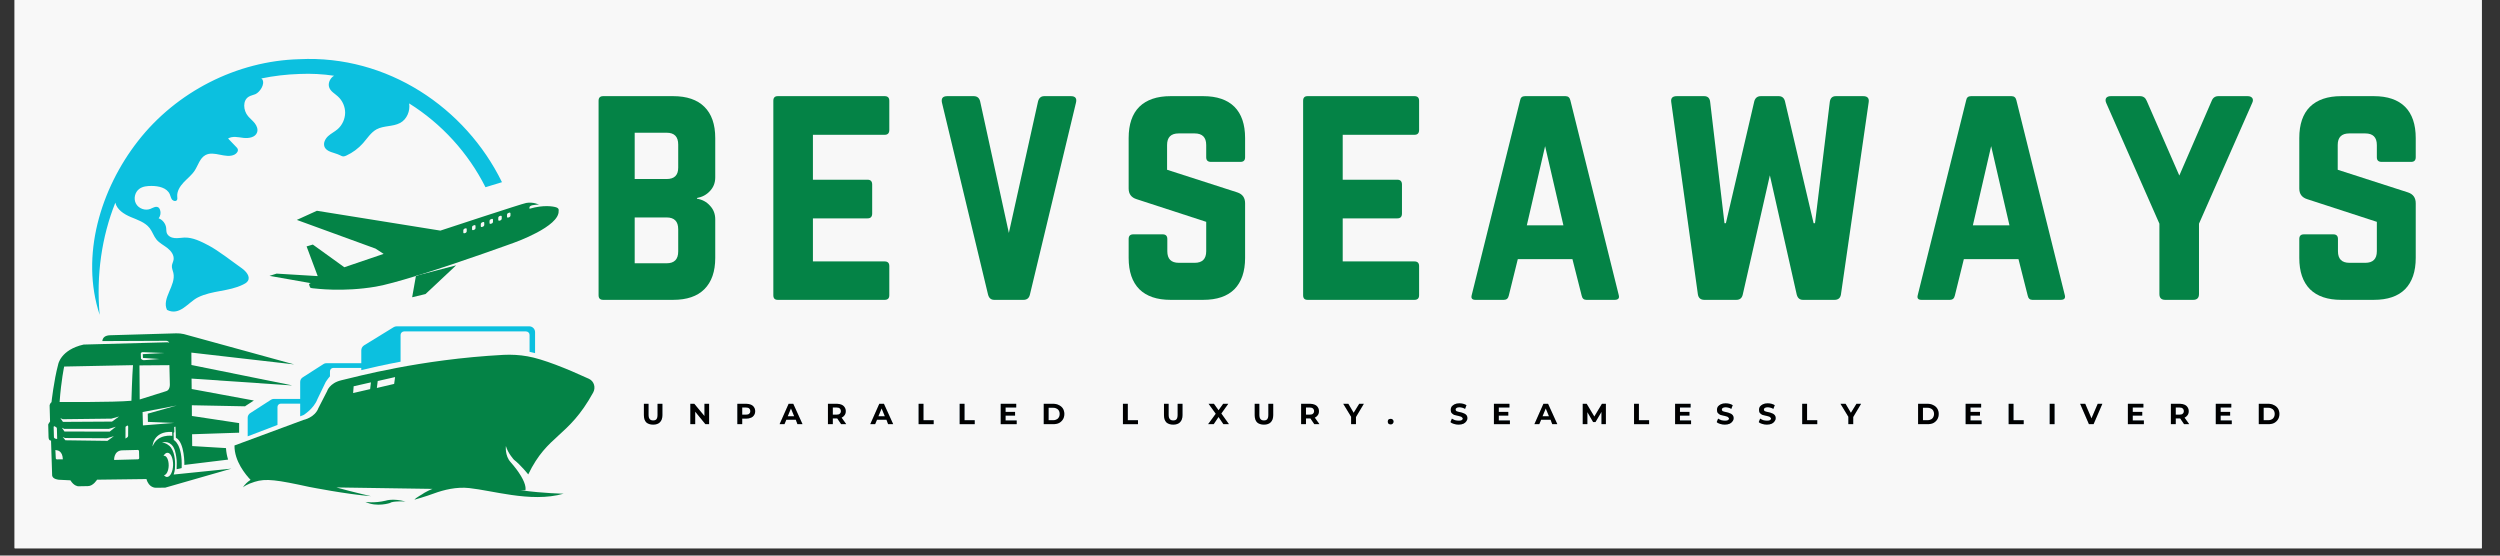
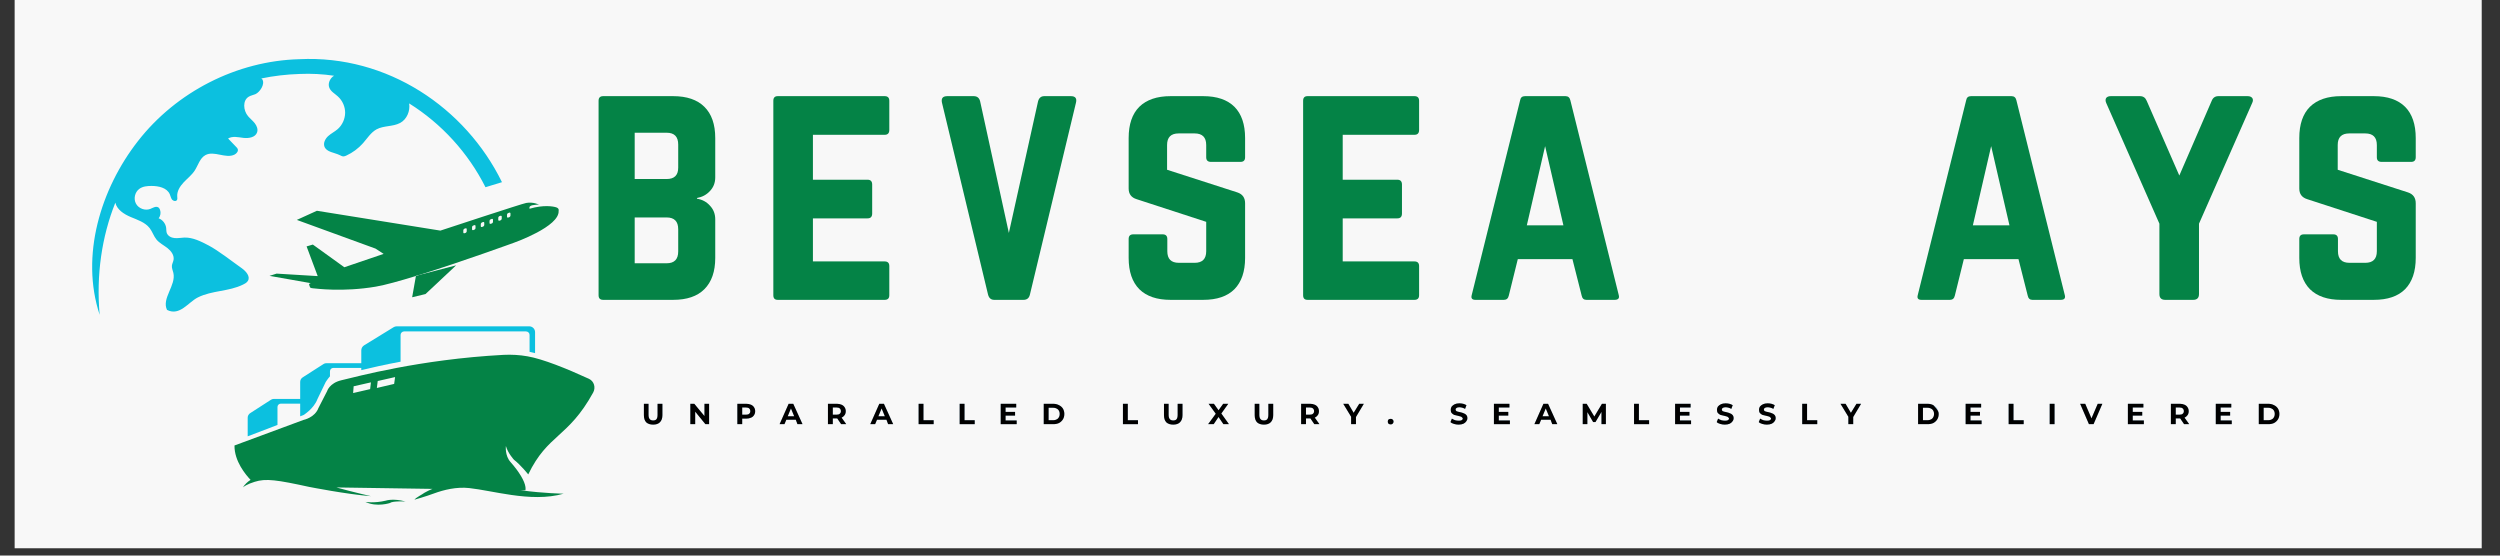
<svg xmlns="http://www.w3.org/2000/svg" width="225" zoomAndPan="magnify" viewBox="0 0 168.75 37.5" height="50" preserveAspectRatio="xMidYMid meet" version="1.0">
  <rect x="0" y="0" width="168.75" height="37.5" fill="#333333" stroke="none" />
  <defs>
    <g />
    <clipPath id="e00d23e544">
      <path d="M 0.988 0 L 167.516 0 L 167.516 37.008 L 0.988 37.008 Z M 0.988 0 " clip-rule="nonzero" />
    </clipPath>
    <clipPath id="d78c57fef4">
-       <path d="M 3.254 22 L 20 22 L 20 33 L 3.254 33 Z M 3.254 22 " clip-rule="nonzero" />
-     </clipPath>
+       </clipPath>
    <clipPath id="8162634c10">
      <path d="M 24 33 L 28 33 L 28 34.047 L 24 34.047 Z M 24 33 " clip-rule="nonzero" />
    </clipPath>
    <clipPath id="481ca225cd">
      <path d="M 15 23 L 40.258 23 L 40.258 34 L 15 34 Z M 15 23 " clip-rule="nonzero" />
    </clipPath>
    <clipPath id="c104b03db4">
      <path d="M 6 3.699 L 34 3.699 L 34 22 L 6 22 Z M 6 3.699 " clip-rule="nonzero" />
    </clipPath>
    <clipPath id="f71f502f32">
      <path d="M 0.145 1 L 2 1 L 2 3 L 0.145 3 Z M 0.145 1 " clip-rule="nonzero" />
    </clipPath>
    <clipPath id="393e818206">
      <path d="M 0.145 1 L 2 1 L 2 3 L 0.145 3 Z M 0.145 1 " clip-rule="nonzero" />
    </clipPath>
    <clipPath id="6fc322959c">
      <rect x="0" width="113" y="0" height="4" />
    </clipPath>
  </defs>
  <g clip-path="url(#e00d23e544)">
-     <path fill="#ffffff" d="M 0.988 0 L 167.516 0 L 167.516 37.008 L 0.988 37.008 Z M 0.988 0 " fill-opacity="1" fill-rule="nonzero" />
    <path fill="#f8f8f8" d="M 0.988 0 L 167.516 0 L 167.516 37.008 L 0.988 37.008 Z M 0.988 0 " fill-opacity="1" fill-rule="nonzero" />
  </g>
  <g fill="#048346" fill-opacity="1">
    <g transform="translate(39.42, 20.24)">
      <g>
        <path d="M 8.859 -10.922 L 8.859 -8.266 C 8.859 -7.898 8.738 -7.594 8.5 -7.344 C 8.27 -7.094 7.977 -6.938 7.625 -6.875 L 7.625 -6.828 C 7.977 -6.773 8.27 -6.617 8.5 -6.359 C 8.738 -6.109 8.859 -5.801 8.859 -5.438 L 8.859 -2.828 C 8.859 -1.91 8.613 -1.207 8.125 -0.719 C 7.645 -0.238 6.941 0 6.016 0 L 1.297 0 C 1.086 0 0.984 -0.102 0.984 -0.312 L 0.984 -13.438 C 0.984 -13.645 1.086 -13.75 1.297 -13.75 L 6.016 -13.75 C 6.941 -13.75 7.645 -13.508 8.125 -13.031 C 8.613 -12.551 8.859 -11.848 8.859 -10.922 Z M 6.359 -8.922 L 6.359 -10.484 C 6.359 -11.016 6.098 -11.281 5.578 -11.281 L 3.422 -11.281 L 3.422 -8.156 L 5.578 -8.156 C 6.098 -8.156 6.359 -8.41 6.359 -8.922 Z M 6.359 -3.266 L 6.359 -4.766 C 6.359 -5.297 6.098 -5.562 5.578 -5.562 L 3.422 -5.562 L 3.422 -2.469 L 5.578 -2.469 C 6.098 -2.469 6.359 -2.734 6.359 -3.266 Z M 6.359 -3.266 " />
      </g>
    </g>
  </g>
  <g fill="#048346" fill-opacity="1">
    <g transform="translate(51.216, 20.24)">
      <g>
        <path d="M 8.812 -13.438 L 8.812 -11.469 C 8.812 -11.25 8.707 -11.141 8.5 -11.141 L 3.656 -11.141 L 3.656 -8.109 L 7.344 -8.109 C 7.551 -8.109 7.656 -8 7.656 -7.781 L 7.656 -5.828 C 7.656 -5.609 7.551 -5.5 7.344 -5.5 L 3.656 -5.5 L 3.656 -2.594 L 8.5 -2.594 C 8.707 -2.594 8.812 -2.488 8.812 -2.281 L 8.812 -0.312 C 8.812 -0.102 8.707 0 8.5 0 L 1.281 0 C 1.082 0 0.984 -0.102 0.984 -0.312 L 0.984 -13.438 C 0.984 -13.645 1.082 -13.75 1.281 -13.75 L 8.5 -13.75 C 8.707 -13.75 8.812 -13.645 8.812 -13.438 Z M 8.812 -13.438 " />
      </g>
    </g>
  </g>
  <g fill="#048346" fill-opacity="1">
    <g transform="translate(62.973, 20.24)">
      <g>
        <path d="M 7.516 -13.75 L 9.312 -13.75 C 9.613 -13.75 9.727 -13.602 9.656 -13.312 L 6.547 -0.359 C 6.492 -0.117 6.348 0 6.109 0 L 4.141 0 C 3.922 0 3.781 -0.117 3.719 -0.359 L 0.609 -13.312 C 0.547 -13.602 0.664 -13.75 0.969 -13.75 L 2.75 -13.75 C 2.988 -13.75 3.133 -13.629 3.188 -13.391 L 5.125 -4.516 L 7.094 -13.391 C 7.156 -13.629 7.297 -13.75 7.516 -13.75 Z M 7.516 -13.75 " />
      </g>
    </g>
  </g>
  <g fill="#048346" fill-opacity="1">
    <g transform="translate(75.2, 20.24)">
      <g>
        <path d="M 3.812 -13.75 L 6.016 -13.75 C 6.941 -13.75 7.645 -13.508 8.125 -13.031 C 8.602 -12.551 8.844 -11.848 8.844 -10.922 L 8.844 -9.625 C 8.844 -9.414 8.738 -9.312 8.531 -9.312 L 6.547 -9.312 C 6.328 -9.312 6.219 -9.414 6.219 -9.625 L 6.219 -10.453 C 6.219 -10.973 5.957 -11.234 5.438 -11.234 L 4.359 -11.234 C 3.836 -11.234 3.578 -10.973 3.578 -10.453 L 3.578 -8.781 L 8.328 -7.25 C 8.672 -7.133 8.844 -6.891 8.844 -6.516 L 8.844 -2.828 C 8.844 -1.91 8.602 -1.207 8.125 -0.719 C 7.645 -0.238 6.941 0 6.016 0 L 3.812 0 C 2.895 0 2.191 -0.238 1.703 -0.719 C 1.223 -1.207 0.984 -1.91 0.984 -2.828 L 0.984 -4.109 C 0.984 -4.316 1.086 -4.422 1.297 -4.422 L 3.281 -4.422 C 3.488 -4.422 3.594 -4.316 3.594 -4.109 L 3.594 -3.281 C 3.594 -2.758 3.852 -2.5 4.375 -2.5 L 5.438 -2.5 C 5.957 -2.5 6.219 -2.758 6.219 -3.281 L 6.219 -5.266 L 1.516 -6.797 C 1.16 -6.91 0.984 -7.148 0.984 -7.516 L 0.984 -10.922 C 0.984 -11.848 1.223 -12.551 1.703 -13.031 C 2.191 -13.508 2.895 -13.75 3.812 -13.75 Z M 3.812 -13.75 " />
      </g>
    </g>
  </g>
  <g fill="#048346" fill-opacity="1">
    <g transform="translate(86.977, 20.24)">
      <g>
        <path d="M 8.812 -13.438 L 8.812 -11.469 C 8.812 -11.25 8.707 -11.141 8.5 -11.141 L 3.656 -11.141 L 3.656 -8.109 L 7.344 -8.109 C 7.551 -8.109 7.656 -8 7.656 -7.781 L 7.656 -5.828 C 7.656 -5.609 7.551 -5.5 7.344 -5.5 L 3.656 -5.5 L 3.656 -2.594 L 8.5 -2.594 C 8.707 -2.594 8.812 -2.488 8.812 -2.281 L 8.812 -0.312 C 8.812 -0.102 8.707 0 8.5 0 L 1.281 0 C 1.082 0 0.984 -0.102 0.984 -0.312 L 0.984 -13.438 C 0.984 -13.645 1.082 -13.75 1.281 -13.75 L 8.5 -13.75 C 8.707 -13.75 8.812 -13.645 8.812 -13.438 Z M 8.812 -13.438 " />
      </g>
    </g>
  </g>
  <g fill="#048346" fill-opacity="1">
    <g transform="translate(98.733, 20.24)">
      <g>
        <path d="M 10.25 0 L 8.344 0 C 8.176 0 8.07 -0.094 8.031 -0.281 L 7.406 -2.75 L 3.719 -2.75 L 3.109 -0.281 C 3.066 -0.094 2.957 0 2.781 0 L 0.859 0 C 0.629 0 0.547 -0.109 0.609 -0.328 L 3.875 -13.469 C 3.906 -13.656 4.016 -13.75 4.203 -13.75 L 6.938 -13.75 C 7.113 -13.75 7.223 -13.656 7.266 -13.469 L 10.531 -0.328 C 10.594 -0.109 10.5 0 10.25 0 Z M 6.797 -5.031 L 5.562 -10.375 L 4.328 -5.031 Z M 6.797 -5.031 " />
      </g>
    </g>
  </g>
  <g fill="#048346" fill-opacity="1">
    <g transform="translate(111.825, 20.24)">
      <g>
-         <path d="M 12.094 -13.75 L 13.938 -13.75 C 14.227 -13.75 14.352 -13.613 14.312 -13.344 L 12.438 -0.359 C 12.395 -0.117 12.25 0 12 0 L 9.875 0 C 9.656 0 9.516 -0.117 9.453 -0.359 L 7.641 -8.406 L 5.812 -0.359 C 5.758 -0.117 5.613 0 5.375 0 L 3.219 0 C 2.969 0 2.82 -0.125 2.781 -0.375 L 0.984 -13.344 C 0.941 -13.613 1.066 -13.75 1.359 -13.75 L 3.203 -13.75 C 3.441 -13.75 3.578 -13.625 3.609 -13.375 L 4.578 -5.172 L 4.672 -5.172 L 6.594 -13.422 C 6.664 -13.641 6.812 -13.75 7.031 -13.75 L 8.234 -13.75 C 8.453 -13.75 8.594 -13.641 8.656 -13.422 L 10.594 -5.172 L 10.688 -5.172 L 11.688 -13.375 C 11.727 -13.625 11.863 -13.75 12.094 -13.75 Z M 12.094 -13.75 " />
-       </g>
+         </g>
    </g>
  </g>
  <g fill="#048346" fill-opacity="1">
    <g transform="translate(128.841, 20.24)">
      <g>
        <path d="M 10.25 0 L 8.344 0 C 8.176 0 8.07 -0.094 8.031 -0.281 L 7.406 -2.75 L 3.719 -2.75 L 3.109 -0.281 C 3.066 -0.094 2.957 0 2.781 0 L 0.859 0 C 0.629 0 0.547 -0.109 0.609 -0.328 L 3.875 -13.469 C 3.906 -13.656 4.016 -13.75 4.203 -13.75 L 6.938 -13.75 C 7.113 -13.75 7.223 -13.656 7.266 -13.469 L 10.531 -0.328 C 10.594 -0.109 10.5 0 10.25 0 Z M 6.797 -5.031 L 5.562 -10.375 L 4.328 -5.031 Z M 6.797 -5.031 " />
      </g>
    </g>
  </g>
  <g fill="#048346" fill-opacity="1">
    <g transform="translate(141.932, 20.24)">
      <g>
        <path d="M 7.812 -13.75 L 9.781 -13.75 C 9.926 -13.75 10.031 -13.707 10.094 -13.625 C 10.156 -13.539 10.156 -13.43 10.094 -13.297 L 6.5 -5.141 L 6.5 -0.391 C 6.5 -0.129 6.367 0 6.109 0 L 4.219 0 C 3.957 0 3.828 -0.129 3.828 -0.391 L 3.828 -5.141 L 0.234 -13.297 C 0.18 -13.43 0.18 -13.539 0.234 -13.625 C 0.297 -13.707 0.398 -13.75 0.547 -13.75 L 2.516 -13.75 C 2.734 -13.75 2.883 -13.645 2.969 -13.438 L 5.172 -8.391 L 7.359 -13.438 C 7.441 -13.645 7.594 -13.75 7.812 -13.75 Z M 7.812 -13.75 " />
      </g>
    </g>
  </g>
  <g fill="#048346" fill-opacity="1">
    <g transform="translate(154.218, 20.24)">
      <g>
        <path d="M 3.812 -13.75 L 6.016 -13.75 C 6.941 -13.75 7.645 -13.508 8.125 -13.031 C 8.602 -12.551 8.844 -11.848 8.844 -10.922 L 8.844 -9.625 C 8.844 -9.414 8.738 -9.312 8.531 -9.312 L 6.547 -9.312 C 6.328 -9.312 6.219 -9.414 6.219 -9.625 L 6.219 -10.453 C 6.219 -10.973 5.957 -11.234 5.438 -11.234 L 4.359 -11.234 C 3.836 -11.234 3.578 -10.973 3.578 -10.453 L 3.578 -8.781 L 8.328 -7.25 C 8.672 -7.133 8.844 -6.891 8.844 -6.516 L 8.844 -2.828 C 8.844 -1.91 8.602 -1.207 8.125 -0.719 C 7.645 -0.238 6.941 0 6.016 0 L 3.812 0 C 2.895 0 2.191 -0.238 1.703 -0.719 C 1.223 -1.207 0.984 -1.91 0.984 -2.828 L 0.984 -4.109 C 0.984 -4.316 1.086 -4.422 1.297 -4.422 L 3.281 -4.422 C 3.488 -4.422 3.594 -4.316 3.594 -4.109 L 3.594 -3.281 C 3.594 -2.758 3.852 -2.5 4.375 -2.5 L 5.438 -2.5 C 5.957 -2.5 6.219 -2.758 6.219 -3.281 L 6.219 -5.266 L 1.516 -6.797 C 1.16 -6.91 0.984 -7.148 0.984 -7.516 L 0.984 -10.922 C 0.984 -11.848 1.223 -12.551 1.703 -13.031 C 2.191 -13.508 2.895 -13.75 3.812 -13.75 Z M 3.812 -13.75 " />
      </g>
    </g>
  </g>
  <g clip-path="url(#d78c57fef4)">
-     <path fill="#048346" d="M 11.723 32.031 C 11.766 31.898 11.797 31.77 11.805 31.676 C 11.836 31.297 11.84 30.629 11.539 30.207 C 11.457 30.086 11.203 29.887 10.938 29.875 C 10.938 29.875 11.371 29.707 11.664 30.121 C 11.664 30.121 11.855 30.305 11.926 31.09 C 11.926 31.09 11.938 31.434 11.922 31.672 C 12.027 31.66 12.262 31.594 12.262 31.594 C 12.328 29.961 11.727 29.699 11.727 29.699 L 11.719 29.207 C 11.719 29.207 11.719 29.207 11.723 29.207 C 11.773 29.188 11.766 29.145 11.766 29.145 L 11.758 28.816 C 11.793 28.816 11.82 28.809 11.844 28.797 C 11.863 29.105 11.871 29.367 11.871 29.547 C 12.48 29.867 12.445 31.383 12.445 31.383 L 15.398 31.023 C 15.32 30.781 15.27 30.52 15.254 30.246 L 12.973 30.109 L 12.965 29.312 L 16.141 29.207 L 16.141 28.559 L 12.953 28.078 L 12.949 27.355 L 16.543 27.426 C 16.559 27.414 16.57 27.398 16.586 27.391 L 17.137 27.035 L 12.938 26.258 L 12.93 25.555 L 19.68 26.016 L 19.68 26.004 L 12.922 24.637 L 12.918 23.801 L 19.859 24.598 L 12.41 22.551 C 12.242 22.512 12.07 22.496 11.895 22.5 L 7.43 22.629 C 7.145 22.641 6.938 22.742 6.906 23.023 L 11.223 23.004 C 11.312 23.004 11.391 23.059 11.426 23.133 C 11.34 23.098 11.266 23.105 11.266 23.105 L 5.645 23.258 C 4.086 23.609 3.926 24.602 3.926 24.602 C 3.633 25.695 3.477 27.145 3.477 27.145 C 3.383 27.211 3.348 27.355 3.348 27.355 L 3.379 28.449 C 3.301 28.551 3.254 28.652 3.254 28.652 C 3.254 28.652 3.273 29.477 3.277 29.504 C 3.285 29.766 3.445 29.738 3.445 29.738 L 3.52 32.102 C 3.559 32.355 3.973 32.383 3.973 32.383 L 4.754 32.422 C 4.992 32.816 5.277 32.824 5.277 32.824 L 5.938 32.812 C 6.289 32.812 6.551 32.379 6.551 32.379 L 9.887 32.336 C 10.043 32.926 10.492 32.922 10.492 32.922 L 10.504 32.922 L 11.148 32.918 L 15.621 31.633 Z M 9.645 23.77 L 11.105 23.828 L 9.637 23.906 L 9.648 24.16 L 10.762 24.234 L 9.762 24.309 C 9.594 24.336 9.516 24.207 9.516 24.207 L 9.504 23.863 C 9.527 23.758 9.645 23.77 9.645 23.77 Z M 4.332 24.742 L 8.977 24.648 C 8.918 25.371 8.871 27.051 8.871 27.051 C 7.637 27.164 4.023 27.133 4.023 27.133 C 4.133 25.641 4.332 24.742 4.332 24.742 Z M 8.652 28.793 L 8.648 29.418 C 8.648 29.461 8.625 29.504 8.586 29.527 L 8.469 29.602 C 8.469 29.602 8.473 28.828 8.473 28.809 L 8.578 28.73 C 8.613 28.707 8.652 28.75 8.652 28.793 Z M 7.562 28.457 L 4.25 28.477 L 4.074 28.223 L 4.238 28.297 L 7.52 28.258 L 8.035 28.113 Z M 7.82 28.805 L 7.406 29.133 L 4.352 29.129 L 4.176 28.871 L 4.336 28.949 L 7.344 28.949 Z M 3.641 29.52 L 3.621 28.82 C 3.621 28.781 3.66 28.758 3.691 28.777 L 3.789 28.836 C 3.82 28.852 3.84 28.883 3.84 28.918 L 3.859 29.629 C 3.652 29.625 3.641 29.52 3.641 29.52 Z M 3.844 31.008 C 3.801 31.008 3.77 30.977 3.766 30.938 L 3.738 30.375 L 3.871 30.402 C 3.871 30.402 4.227 30.434 4.242 31.004 Z M 7.254 29.758 L 4.414 29.719 L 4.23 29.492 L 4.391 29.566 L 7.215 29.582 L 7.688 29.438 Z M 9.309 31.004 L 7.703 31.047 C 7.703 31.047 7.668 30.441 8.223 30.398 L 9.297 30.371 C 9.344 30.367 9.379 30.406 9.383 30.453 L 9.395 30.914 C 9.398 30.961 9.359 31.004 9.309 31.004 Z M 9.414 24.664 L 11.434 24.648 L 11.465 25.938 C 11.465 25.938 11.492 26.359 11.18 26.414 L 9.43 26.965 Z M 9.648 28.715 L 9.625 27.812 L 11.934 27.371 L 9.973 27.922 L 9.984 28.477 L 11.758 28.547 Z M 10.301 30.129 C 10.285 30.168 10.305 29.082 11.621 29.156 L 11.629 29.418 C 11.629 29.418 10.637 29.262 10.301 30.129 Z M 11.27 32.195 C 11.195 32.195 11.129 32.148 11.07 32.074 C 11.238 32.062 11.379 31.777 11.387 31.426 C 11.391 31.066 11.258 30.77 11.086 30.766 C 11.066 30.766 11.051 30.766 11.035 30.773 C 11.109 30.641 11.207 30.559 11.309 30.562 C 11.523 30.562 11.691 30.934 11.684 31.387 C 11.672 31.84 11.488 32.199 11.27 32.195 Z M 11.27 32.195 " fill-opacity="1" fill-rule="nonzero" />
-   </g>
+     </g>
  <path fill="#0cc0df" d="M 18.73 27.469 C 18.73 27.348 18.832 27.246 18.953 27.246 L 20.262 27.246 L 20.262 28.102 L 20.484 28.016 C 20.484 28.016 21.184 27.594 21.426 26.941 L 21.984 25.789 C 21.984 25.789 22.121 25.57 22.273 25.402 L 22.273 25.059 C 22.273 24.934 22.375 24.836 22.496 24.836 L 24.387 24.836 L 24.387 24.984 C 25.074 24.82 25.977 24.609 27.039 24.414 L 27.039 22.609 C 27.039 22.477 27.148 22.371 27.277 22.371 L 35.504 22.371 C 35.637 22.371 35.746 22.477 35.746 22.609 L 35.746 23.75 C 35.863 23.777 35.988 23.801 36.117 23.836 L 36.117 22.418 C 36.117 22.203 35.941 22.027 35.723 22.027 L 26.777 22.027 C 26.703 22.027 26.633 22.047 26.57 22.086 L 24.574 23.312 C 24.457 23.387 24.387 23.512 24.387 23.648 L 24.387 24.516 L 22.031 24.516 C 21.965 24.516 21.898 24.531 21.84 24.57 L 20.438 25.469 C 20.328 25.535 20.262 25.652 20.262 25.781 L 20.262 26.926 L 18.488 26.926 C 18.422 26.926 18.352 26.945 18.297 26.98 L 16.895 27.883 C 16.785 27.949 16.719 28.066 16.719 28.191 L 16.719 29.453 L 18.73 28.684 Z M 18.73 27.469 " fill-opacity="1" fill-rule="nonzero" />
  <g clip-path="url(#8162634c10)">
    <path fill="#048346" d="M 26.043 33.793 C 25.27 33.98 24.66 33.879 24.66 33.879 C 25.441 34.254 26.336 33.949 26.336 33.949 C 26.484 33.805 27.375 33.852 27.375 33.852 C 26.527 33.621 26.043 33.793 26.043 33.793 Z M 26.043 33.793 " fill-opacity="1" fill-rule="nonzero" />
  </g>
  <g clip-path="url(#481ca225cd)">
    <path fill="#048346" d="M 39.754 25.57 C 38.23 24.871 36.652 24.234 35.605 24.051 C 35.07 23.957 34.527 23.926 33.98 23.953 C 28.324 24.258 24.062 25.43 23.039 25.668 C 22.234 25.859 22.078 26.406 22.078 26.406 L 21.496 27.539 C 21.25 28.195 20.488 28.344 20.488 28.344 L 15.828 30.07 C 15.812 31.137 16.602 32.066 16.914 32.391 C 16.703 32.523 16.527 32.695 16.395 32.898 C 16.441 32.859 16.68 32.676 17.188 32.523 C 17.949 32.281 18.688 32.391 20.91 32.875 C 20.914 32.875 20.914 32.875 20.918 32.875 C 20.918 32.875 23.414 33.367 25.043 33.492 C 25.043 33.492 23.867 33.227 22.703 32.902 L 29.188 33 C 29.008 33.074 28.832 33.156 28.656 33.258 C 28.5 33.379 28.109 33.562 27.973 33.73 C 27.973 33.73 28.75 33.512 29.312 33.301 C 29.941 33.07 30.812 32.848 31.676 32.945 C 32.461 33.031 33.461 33.258 34.52 33.41 C 35.691 33.578 36.934 33.645 38.043 33.324 C 38.043 33.324 36.668 33.301 35.207 33.098 C 35.18 33.094 35.152 33.09 35.121 33.086 L 35.469 33.09 C 35.477 33.023 35.48 32.953 35.469 32.875 C 35.414 32.465 35.043 31.844 34.461 31.188 C 34.066 30.75 34.148 30.105 34.148 30.105 C 34.285 30.594 34.691 31.031 34.691 31.031 C 35.145 31.379 35.656 32.023 35.656 32.023 C 36.977 29.285 38.348 29.57 40.039 26.496 C 40.223 26.16 40.105 25.734 39.754 25.57 Z M 24.984 26.266 L 23.836 26.531 L 23.871 26.074 L 25.039 25.809 Z M 26.605 25.914 L 25.438 26.188 L 25.496 25.719 L 26.668 25.453 Z M 26.605 25.914 " fill-opacity="1" fill-rule="nonzero" />
  </g>
  <path fill="#048346" d="M 37.559 14 C 37.363 13.93 36.695 13.809 35.75 14.09 C 35.75 14.09 35.656 13.918 35.93 13.855 C 35.93 13.855 36.293 13.797 36.379 13.809 C 36.379 13.809 35.98 13.613 35.52 13.699 C 35.32 13.719 29.727 15.566 29.727 15.566 L 21.391 14.227 L 20.035 14.844 L 25.348 16.781 L 25.895 17.137 L 23.242 18.039 L 21.117 16.508 L 20.695 16.633 L 21.445 18.637 L 18.672 18.469 L 18.191 18.621 L 20.98 19.113 C 20.98 19.113 20.844 19.133 20.867 19.219 L 20.926 19.391 C 20.926 19.391 20.953 19.453 21.133 19.461 C 21.312 19.473 23.121 19.73 25.371 19.348 C 25.988 19.242 26.973 18.969 28.074 18.629 L 28.074 18.617 L 28.34 18.547 C 31.199 17.656 34.695 16.383 34.695 16.383 C 34.695 16.383 37.793 15.293 37.707 14.227 C 37.711 14.227 37.758 14.074 37.559 14 Z M 31.504 15.605 C 31.504 15.652 31.469 15.703 31.422 15.723 L 31.355 15.742 C 31.309 15.758 31.273 15.734 31.273 15.688 L 31.273 15.551 C 31.273 15.504 31.309 15.453 31.355 15.434 L 31.422 15.414 C 31.469 15.398 31.504 15.422 31.504 15.469 Z M 32.098 15.395 C 32.098 15.441 32.059 15.492 32.012 15.508 L 31.949 15.531 C 31.898 15.547 31.863 15.523 31.863 15.477 L 31.863 15.336 C 31.863 15.289 31.898 15.238 31.949 15.223 L 32.012 15.199 C 32.059 15.184 32.098 15.207 32.098 15.254 Z M 32.688 15.18 C 32.688 15.23 32.648 15.281 32.602 15.297 L 32.539 15.32 C 32.492 15.336 32.453 15.312 32.453 15.266 L 32.453 15.129 C 32.453 15.082 32.492 15.031 32.539 15.012 L 32.602 14.988 C 32.648 14.973 32.688 14.996 32.688 15.043 Z M 33.277 14.973 C 33.277 15.02 33.238 15.07 33.191 15.086 L 33.129 15.105 C 33.082 15.125 33.043 15.102 33.043 15.055 L 33.043 14.914 C 33.043 14.867 33.082 14.816 33.129 14.801 L 33.191 14.777 C 33.238 14.762 33.277 14.785 33.277 14.832 Z M 33.867 14.758 C 33.867 14.805 33.828 14.855 33.781 14.875 L 33.719 14.895 C 33.672 14.91 33.633 14.887 33.633 14.84 L 33.633 14.703 C 33.633 14.656 33.672 14.605 33.719 14.586 L 33.781 14.566 C 33.828 14.551 33.867 14.574 33.867 14.621 Z M 34.457 14.547 C 34.457 14.594 34.418 14.645 34.371 14.664 L 34.309 14.684 C 34.262 14.703 34.223 14.68 34.223 14.629 L 34.223 14.492 C 34.223 14.445 34.262 14.395 34.309 14.379 L 34.371 14.355 C 34.418 14.34 34.457 14.363 34.457 14.41 Z M 34.457 14.547 " fill-opacity="1" fill-rule="nonzero" />
  <path fill="#048346" d="M 27.82 20.066 L 28.723 19.848 L 30.789 17.91 L 28.344 18.547 C 28.254 18.578 28.16 18.605 28.074 18.633 Z M 27.82 20.066 " fill-opacity="1" fill-rule="nonzero" />
  <g clip-path="url(#c104b03db4)">
    <path fill="#0cc0df" d="M 32.77 12.637 L 33.883 12.297 C 31.422 7.266 26.145 3.699 20.199 3.996 C 15.98 4.109 11.898 6.203 9.312 9.523 C 6.789 12.75 5.414 17.27 6.727 21.25 C 6.488 18.559 6.871 15.969 7.785 13.68 C 7.895 14.152 8.363 14.453 8.816 14.645 C 9.277 14.84 9.793 15 10.102 15.398 C 10.285 15.633 10.371 15.934 10.562 16.168 C 10.762 16.41 11.055 16.551 11.305 16.746 C 11.551 16.941 11.77 17.23 11.715 17.543 C 11.691 17.68 11.613 17.805 11.602 17.945 C 11.59 18.109 11.668 18.262 11.703 18.422 C 11.895 19.27 10.898 20.137 11.273 20.918 C 12.129 21.359 12.719 20.391 13.352 20.078 C 14.32 19.594 15.438 19.688 16.41 19.207 C 16.531 19.145 16.664 19.078 16.734 18.957 C 16.914 18.66 16.605 18.309 16.32 18.105 C 15.684 17.66 14.762 16.926 14.07 16.562 C 13.562 16.297 13.027 16.023 12.453 16.035 C 12.23 16.043 12.012 16.09 11.789 16.07 C 11.566 16.051 11.336 15.938 11.258 15.727 C 11.219 15.613 11.23 15.492 11.215 15.371 C 11.176 15.09 10.973 14.832 10.707 14.734 C 10.836 14.578 10.871 14.352 10.801 14.16 C 10.777 14.098 10.742 14.035 10.688 14 C 10.527 13.895 10.324 14.027 10.145 14.102 C 9.797 14.238 9.359 14.078 9.18 13.75 C 9 13.422 9.102 12.969 9.402 12.75 C 9.633 12.578 9.938 12.551 10.227 12.551 C 10.707 12.551 11.27 12.672 11.461 13.113 C 11.516 13.23 11.531 13.367 11.613 13.473 C 11.695 13.57 11.875 13.613 11.945 13.5 C 11.984 13.438 11.969 13.355 11.965 13.281 C 11.93 12.918 12.145 12.578 12.395 12.312 C 12.645 12.047 12.941 11.82 13.141 11.516 C 13.375 11.156 13.488 10.676 13.867 10.469 C 14.457 10.148 15.242 10.738 15.84 10.43 C 15.98 10.355 16.105 10.195 16.043 10.051 C 16.023 10.004 15.988 9.961 15.949 9.926 C 15.766 9.73 15.582 9.543 15.395 9.348 C 15.703 9.168 16.09 9.266 16.445 9.309 C 16.801 9.348 17.246 9.27 17.355 8.93 C 17.426 8.723 17.332 8.492 17.195 8.316 C 17.062 8.145 16.883 8.008 16.742 7.84 C 16.418 7.457 16.363 6.773 16.797 6.523 C 16.934 6.441 17.098 6.418 17.242 6.355 C 17.531 6.223 17.902 5.695 17.711 5.363 C 17.695 5.336 17.668 5.316 17.633 5.297 C 18.461 5.125 19.324 5.02 20.227 4.992 C 21.016 4.957 21.793 5 22.551 5.113 C 22.52 5.129 22.492 5.145 22.465 5.168 C 22.25 5.348 22.125 5.656 22.227 5.914 C 22.324 6.176 22.598 6.316 22.801 6.504 C 23.117 6.785 23.301 7.203 23.297 7.621 C 23.289 8.043 23.098 8.457 22.777 8.73 C 22.578 8.898 22.336 9.016 22.145 9.191 C 21.953 9.371 21.812 9.645 21.898 9.891 C 22.039 10.273 22.562 10.289 22.93 10.469 C 23.008 10.504 23.086 10.555 23.176 10.559 C 23.242 10.559 23.309 10.531 23.371 10.504 C 23.805 10.305 24.195 10.016 24.508 9.66 C 24.797 9.332 25.035 8.941 25.418 8.73 C 25.902 8.469 26.52 8.559 27.004 8.301 C 27.465 8.059 27.699 7.488 27.617 6.98 C 29.812 8.352 31.609 10.328 32.77 12.637 Z M 32.77 12.637 " fill-opacity="1" fill-rule="nonzero" />
  </g>
  <g transform="matrix(1, 0, 0, 1, 43, 26)">
    <g clip-path="url(#6fc322959c)">
      <g clip-path="url(#f71f502f32)">
        <g fill="#4699d3" fill-opacity="0.4">
          <g transform="translate(0.307, 2.631)">
            <g>
              <path d="M 0.781 0.031 C 0.582 0.031 0.426 -0.02 0.312 -0.125 C 0.207 -0.238 0.156 -0.398 0.156 -0.609 L 0.156 -1.375 L 0.469 -1.375 L 0.469 -0.625 C 0.469 -0.375 0.57 -0.25 0.781 -0.25 C 0.875 -0.25 0.945 -0.273 1 -0.328 C 1.051 -0.391 1.078 -0.488 1.078 -0.625 L 1.078 -1.375 L 1.406 -1.375 L 1.406 -0.609 C 1.406 -0.398 1.348 -0.238 1.234 -0.125 C 1.129 -0.02 0.977 0.031 0.781 0.031 Z M 0.781 0.031 " />
            </g>
          </g>
        </g>
      </g>
      <g fill="#4699d3" fill-opacity="0.4">
        <g transform="translate(3.442, 2.631)">
          <g>
            <path d="M 1.422 -1.375 L 1.422 0 L 1.172 0 L 0.484 -0.844 L 0.484 0 L 0.156 0 L 0.156 -1.375 L 0.422 -1.375 L 1.109 -0.547 L 1.109 -1.375 Z M 1.422 -1.375 " />
          </g>
        </g>
      </g>
      <g fill="#4699d3" fill-opacity="0.4">
        <g transform="translate(6.615, 2.631)">
          <g>
            <path d="M 0.766 -1.375 C 0.879 -1.375 0.984 -1.352 1.078 -1.312 C 1.172 -1.27 1.238 -1.211 1.281 -1.141 C 1.332 -1.066 1.359 -0.977 1.359 -0.875 C 1.359 -0.77 1.332 -0.68 1.281 -0.609 C 1.238 -0.535 1.172 -0.477 1.078 -0.438 C 0.984 -0.395 0.879 -0.375 0.766 -0.375 L 0.484 -0.375 L 0.484 0 L 0.156 0 L 0.156 -1.375 Z M 0.75 -0.641 C 0.844 -0.641 0.91 -0.66 0.953 -0.703 C 1.004 -0.742 1.031 -0.801 1.031 -0.875 C 1.031 -0.957 1.004 -1.02 0.953 -1.062 C 0.91 -1.102 0.844 -1.125 0.75 -1.125 L 0.484 -1.125 L 0.484 -0.641 Z M 0.75 -0.641 " />
          </g>
        </g>
      </g>
      <g fill="#4699d3" fill-opacity="0.4">
        <g transform="translate(9.639, 2.631)">
          <g>
            <path d="M 1.078 -0.297 L 0.438 -0.297 L 0.312 0 L -0.016 0 L 0.594 -1.375 L 0.906 -1.375 L 1.531 0 L 1.188 0 Z M 0.969 -0.531 L 0.75 -1.062 L 0.531 -0.531 Z M 0.969 -0.531 " />
          </g>
        </g>
      </g>
      <g fill="#4699d3" fill-opacity="0.4">
        <g transform="translate(12.73, 2.631)">
          <g>
            <path d="M 1.047 0 L 0.781 -0.391 L 0.484 -0.391 L 0.484 0 L 0.156 0 L 0.156 -1.375 L 0.766 -1.375 C 0.879 -1.375 0.984 -1.352 1.078 -1.312 C 1.172 -1.27 1.238 -1.211 1.281 -1.141 C 1.332 -1.066 1.359 -0.977 1.359 -0.875 C 1.359 -0.77 1.332 -0.68 1.281 -0.609 C 1.227 -0.535 1.16 -0.477 1.078 -0.438 L 1.391 0 Z M 1.031 -0.875 C 1.031 -0.957 1.004 -1.02 0.953 -1.062 C 0.91 -1.102 0.844 -1.125 0.75 -1.125 L 0.484 -1.125 L 0.484 -0.641 L 0.75 -0.641 C 0.844 -0.641 0.91 -0.66 0.953 -0.703 C 1.004 -0.742 1.031 -0.801 1.031 -0.875 Z M 1.031 -0.875 " />
          </g>
        </g>
      </g>
      <g fill="#4699d3" fill-opacity="0.4">
        <g transform="translate(15.759, 2.631)">
          <g>
            <path d="M 1.078 -0.297 L 0.438 -0.297 L 0.312 0 L -0.016 0 L 0.594 -1.375 L 0.906 -1.375 L 1.531 0 L 1.188 0 Z M 0.969 -0.531 L 0.75 -1.062 L 0.531 -0.531 Z M 0.969 -0.531 " />
          </g>
        </g>
      </g>
      <g fill="#4699d3" fill-opacity="0.4">
        <g transform="translate(18.85, 2.631)">
          <g>
            <path d="M 0.156 -1.375 L 0.484 -1.375 L 0.484 -0.266 L 1.172 -0.266 L 1.172 0 L 0.156 0 Z M 0.156 -1.375 " />
          </g>
        </g>
      </g>
      <g fill="#4699d3" fill-opacity="0.4">
        <g transform="translate(21.621, 2.631)">
          <g>
            <path d="M 0.156 -1.375 L 0.484 -1.375 L 0.484 -0.266 L 1.172 -0.266 L 1.172 0 L 0.156 0 Z M 0.156 -1.375 " />
          </g>
        </g>
      </g>
      <g fill="#4699d3" fill-opacity="0.4">
        <g transform="translate(24.392, 2.631)">
          <g>
            <path d="M 1.234 -0.25 L 1.234 0 L 0.156 0 L 0.156 -1.375 L 1.203 -1.375 L 1.203 -1.125 L 0.484 -1.125 L 0.484 -0.828 L 1.125 -0.828 L 1.125 -0.578 L 0.484 -0.578 L 0.484 -0.25 Z M 1.234 -0.25 " />
          </g>
        </g>
      </g>
      <g fill="#4699d3" fill-opacity="0.4">
        <g transform="translate(27.296, 2.631)">
          <g>
            <path d="M 0.156 -1.375 L 0.797 -1.375 C 0.941 -1.375 1.07 -1.344 1.188 -1.281 C 1.301 -1.227 1.391 -1.148 1.453 -1.047 C 1.516 -0.941 1.547 -0.82 1.547 -0.688 C 1.547 -0.551 1.516 -0.43 1.453 -0.328 C 1.391 -0.223 1.301 -0.141 1.188 -0.078 C 1.07 -0.023 0.941 0 0.797 0 L 0.156 0 Z M 0.781 -0.266 C 0.914 -0.266 1.023 -0.301 1.109 -0.375 C 1.191 -0.457 1.234 -0.562 1.234 -0.688 C 1.234 -0.82 1.191 -0.926 1.109 -1 C 1.023 -1.07 0.914 -1.109 0.781 -1.109 L 0.484 -1.109 L 0.484 -0.266 Z M 0.781 -0.266 " />
          </g>
        </g>
      </g>
      <g fill="#4699d3" fill-opacity="0.4">
        <g transform="translate(30.505, 2.631)">
          <g />
        </g>
      </g>
      <g fill="#4699d3" fill-opacity="0.4">
        <g transform="translate(32.642, 2.631)">
          <g>
            <path d="M 0.156 -1.375 L 0.484 -1.375 L 0.484 -0.266 L 1.172 -0.266 L 1.172 0 L 0.156 0 Z M 0.156 -1.375 " />
          </g>
        </g>
      </g>
      <g fill="#4699d3" fill-opacity="0.4">
        <g transform="translate(35.413, 2.631)">
          <g>
            <path d="M 0.781 0.031 C 0.582 0.031 0.426 -0.02 0.312 -0.125 C 0.207 -0.238 0.156 -0.398 0.156 -0.609 L 0.156 -1.375 L 0.469 -1.375 L 0.469 -0.625 C 0.469 -0.375 0.57 -0.25 0.781 -0.25 C 0.875 -0.25 0.945 -0.273 1 -0.328 C 1.051 -0.391 1.078 -0.488 1.078 -0.625 L 1.078 -1.375 L 1.406 -1.375 L 1.406 -0.609 C 1.406 -0.398 1.348 -0.238 1.234 -0.125 C 1.129 -0.02 0.977 0.031 0.781 0.031 Z M 0.781 0.031 " />
          </g>
        </g>
      </g>
      <g fill="#4699d3" fill-opacity="0.4">
        <g transform="translate(38.548, 2.631)">
          <g>
            <path d="M 1.031 0 L 0.703 -0.484 L 0.375 0 L 0 0 L 0.516 -0.703 L 0.031 -1.375 L 0.391 -1.375 L 0.703 -0.938 L 1.016 -1.375 L 1.359 -1.375 L 0.891 -0.719 L 1.406 0 Z M 1.031 0 " />
          </g>
        </g>
      </g>
      <g fill="#4699d3" fill-opacity="0.4">
        <g transform="translate(41.536, 2.631)">
          <g>
            <path d="M 0.781 0.031 C 0.582 0.031 0.426 -0.02 0.312 -0.125 C 0.207 -0.238 0.156 -0.398 0.156 -0.609 L 0.156 -1.375 L 0.469 -1.375 L 0.469 -0.625 C 0.469 -0.375 0.57 -0.25 0.781 -0.25 C 0.875 -0.25 0.945 -0.273 1 -0.328 C 1.051 -0.391 1.078 -0.488 1.078 -0.625 L 1.078 -1.375 L 1.406 -1.375 L 1.406 -0.609 C 1.406 -0.398 1.348 -0.238 1.234 -0.125 C 1.129 -0.02 0.977 0.031 0.781 0.031 Z M 0.781 0.031 " />
          </g>
        </g>
      </g>
      <g fill="#4699d3" fill-opacity="0.4">
        <g transform="translate(44.67, 2.631)">
          <g>
            <path d="M 1.047 0 L 0.781 -0.391 L 0.484 -0.391 L 0.484 0 L 0.156 0 L 0.156 -1.375 L 0.766 -1.375 C 0.879 -1.375 0.984 -1.352 1.078 -1.312 C 1.172 -1.27 1.238 -1.211 1.281 -1.141 C 1.332 -1.066 1.359 -0.977 1.359 -0.875 C 1.359 -0.77 1.332 -0.68 1.281 -0.609 C 1.227 -0.535 1.16 -0.477 1.078 -0.438 L 1.391 0 Z M 1.031 -0.875 C 1.031 -0.957 1.004 -1.02 0.953 -1.062 C 0.91 -1.102 0.844 -1.125 0.75 -1.125 L 0.484 -1.125 L 0.484 -0.641 L 0.75 -0.641 C 0.844 -0.641 0.91 -0.66 0.953 -0.703 C 1.004 -0.742 1.031 -0.801 1.031 -0.875 Z M 1.031 -0.875 " />
          </g>
        </g>
      </g>
      <g fill="#4699d3" fill-opacity="0.4">
        <g transform="translate(47.7, 2.631)">
          <g>
            <path d="M 0.828 -0.484 L 0.828 0 L 0.5 0 L 0.5 -0.5 L -0.031 -1.375 L 0.312 -1.375 L 0.672 -0.766 L 1.047 -1.375 L 1.359 -1.375 Z M 0.828 -0.484 " />
          </g>
        </g>
      </g>
      <g fill="#4699d3" fill-opacity="0.4">
        <g transform="translate(50.613, 2.631)">
          <g>
            <path d="M 0.266 0.016 C 0.203 0.016 0.148 0 0.109 -0.031 C 0.078 -0.07 0.062 -0.117 0.062 -0.172 C 0.062 -0.234 0.078 -0.281 0.109 -0.312 C 0.148 -0.344 0.203 -0.359 0.266 -0.359 C 0.316 -0.359 0.359 -0.344 0.391 -0.312 C 0.43 -0.281 0.453 -0.234 0.453 -0.172 C 0.453 -0.117 0.43 -0.07 0.391 -0.031 C 0.359 0 0.316 0.016 0.266 0.016 Z M 0.266 0.016 " />
          </g>
        </g>
      </g>
      <g fill="#4699d3" fill-opacity="0.4">
        <g transform="translate(52.709, 2.631)">
          <g />
        </g>
      </g>
      <g fill="#4699d3" fill-opacity="0.4">
        <g transform="translate(54.846, 2.631)">
          <g>
            <path d="M 0.609 0.031 C 0.504 0.031 0.398 0.016 0.297 -0.016 C 0.191 -0.047 0.113 -0.086 0.062 -0.141 L 0.156 -0.375 C 0.219 -0.332 0.289 -0.297 0.375 -0.266 C 0.457 -0.242 0.539 -0.234 0.625 -0.234 C 0.707 -0.234 0.77 -0.242 0.812 -0.266 C 0.863 -0.297 0.891 -0.332 0.891 -0.375 C 0.891 -0.406 0.875 -0.43 0.844 -0.453 C 0.82 -0.484 0.789 -0.504 0.75 -0.516 C 0.707 -0.523 0.648 -0.539 0.578 -0.562 C 0.473 -0.582 0.383 -0.602 0.312 -0.625 C 0.25 -0.656 0.191 -0.695 0.141 -0.75 C 0.098 -0.801 0.078 -0.875 0.078 -0.969 C 0.078 -1.051 0.098 -1.125 0.141 -1.188 C 0.191 -1.25 0.258 -1.301 0.344 -1.344 C 0.426 -1.383 0.531 -1.406 0.656 -1.406 C 0.75 -1.406 0.836 -1.395 0.922 -1.375 C 1.004 -1.352 1.078 -1.32 1.141 -1.281 L 1.047 -1.031 C 0.922 -1.102 0.789 -1.141 0.656 -1.141 C 0.57 -1.141 0.508 -1.125 0.469 -1.094 C 0.426 -1.07 0.406 -1.035 0.406 -0.984 C 0.406 -0.941 0.426 -0.906 0.469 -0.875 C 0.52 -0.852 0.598 -0.832 0.703 -0.812 C 0.805 -0.789 0.891 -0.766 0.953 -0.734 C 1.023 -0.711 1.082 -0.676 1.125 -0.625 C 1.176 -0.57 1.203 -0.5 1.203 -0.406 C 1.203 -0.32 1.176 -0.25 1.125 -0.188 C 1.082 -0.125 1.02 -0.07 0.938 -0.031 C 0.852 0.008 0.742 0.031 0.609 0.031 Z M 0.609 0.031 " />
          </g>
        </g>
      </g>
      <g fill="#4699d3" fill-opacity="0.4">
        <g transform="translate(57.684, 2.631)">
          <g>
            <path d="M 1.234 -0.25 L 1.234 0 L 0.156 0 L 0.156 -1.375 L 1.203 -1.375 L 1.203 -1.125 L 0.484 -1.125 L 0.484 -0.828 L 1.125 -0.828 L 1.125 -0.578 L 0.484 -0.578 L 0.484 -0.25 Z M 1.234 -0.25 " />
          </g>
        </g>
      </g>
      <g fill="#4699d3" fill-opacity="0.4">
        <g transform="translate(60.588, 2.631)">
          <g>
            <path d="M 1.078 -0.297 L 0.438 -0.297 L 0.312 0 L -0.016 0 L 0.594 -1.375 L 0.906 -1.375 L 1.531 0 L 1.188 0 Z M 0.969 -0.531 L 0.75 -1.062 L 0.531 -0.531 Z M 0.969 -0.531 " />
          </g>
        </g>
      </g>
      <g fill="#4699d3" fill-opacity="0.4">
        <g transform="translate(63.678, 2.631)">
          <g>
            <path d="M 1.422 0 L 1.422 -0.828 L 1.016 -0.141 L 0.859 -0.141 L 0.469 -0.812 L 0.469 0 L 0.156 0 L 0.156 -1.375 L 0.422 -1.375 L 0.938 -0.516 L 1.453 -1.375 L 1.719 -1.375 L 1.719 0 Z M 1.422 0 " />
          </g>
        </g>
      </g>
      <g fill="#4699d3" fill-opacity="0.4">
        <g transform="translate(67.142, 2.631)">
          <g>
            <path d="M 0.156 -1.375 L 0.484 -1.375 L 0.484 -0.266 L 1.172 -0.266 L 1.172 0 L 0.156 0 Z M 0.156 -1.375 " />
          </g>
        </g>
      </g>
      <g fill="#4699d3" fill-opacity="0.4">
        <g transform="translate(69.913, 2.631)">
          <g>
            <path d="M 1.234 -0.25 L 1.234 0 L 0.156 0 L 0.156 -1.375 L 1.203 -1.375 L 1.203 -1.125 L 0.484 -1.125 L 0.484 -0.828 L 1.125 -0.828 L 1.125 -0.578 L 0.484 -0.578 L 0.484 -0.25 Z M 1.234 -0.25 " />
          </g>
        </g>
      </g>
      <g fill="#4699d3" fill-opacity="0.4">
        <g transform="translate(72.817, 2.631)">
          <g>
            <path d="M 0.609 0.031 C 0.504 0.031 0.398 0.016 0.297 -0.016 C 0.191 -0.047 0.113 -0.086 0.062 -0.141 L 0.156 -0.375 C 0.219 -0.332 0.289 -0.297 0.375 -0.266 C 0.457 -0.242 0.539 -0.234 0.625 -0.234 C 0.707 -0.234 0.77 -0.242 0.812 -0.266 C 0.863 -0.297 0.891 -0.332 0.891 -0.375 C 0.891 -0.406 0.875 -0.43 0.844 -0.453 C 0.82 -0.484 0.789 -0.504 0.75 -0.516 C 0.707 -0.523 0.648 -0.539 0.578 -0.562 C 0.473 -0.582 0.383 -0.602 0.312 -0.625 C 0.25 -0.656 0.191 -0.695 0.141 -0.75 C 0.098 -0.801 0.078 -0.875 0.078 -0.969 C 0.078 -1.051 0.098 -1.125 0.141 -1.188 C 0.191 -1.25 0.258 -1.301 0.344 -1.344 C 0.426 -1.383 0.531 -1.406 0.656 -1.406 C 0.75 -1.406 0.836 -1.395 0.922 -1.375 C 1.004 -1.352 1.078 -1.32 1.141 -1.281 L 1.047 -1.031 C 0.922 -1.102 0.789 -1.141 0.656 -1.141 C 0.57 -1.141 0.508 -1.125 0.469 -1.094 C 0.426 -1.07 0.406 -1.035 0.406 -0.984 C 0.406 -0.941 0.426 -0.906 0.469 -0.875 C 0.52 -0.852 0.598 -0.832 0.703 -0.812 C 0.805 -0.789 0.891 -0.766 0.953 -0.734 C 1.023 -0.711 1.082 -0.676 1.125 -0.625 C 1.176 -0.57 1.203 -0.5 1.203 -0.406 C 1.203 -0.32 1.176 -0.25 1.125 -0.188 C 1.082 -0.125 1.02 -0.07 0.938 -0.031 C 0.852 0.008 0.742 0.031 0.609 0.031 Z M 0.609 0.031 " />
          </g>
        </g>
      </g>
      <g fill="#4699d3" fill-opacity="0.4">
        <g transform="translate(75.655, 2.631)">
          <g>
            <path d="M 0.609 0.031 C 0.504 0.031 0.398 0.016 0.297 -0.016 C 0.191 -0.047 0.113 -0.086 0.062 -0.141 L 0.156 -0.375 C 0.219 -0.332 0.289 -0.297 0.375 -0.266 C 0.457 -0.242 0.539 -0.234 0.625 -0.234 C 0.707 -0.234 0.77 -0.242 0.812 -0.266 C 0.863 -0.297 0.891 -0.332 0.891 -0.375 C 0.891 -0.406 0.875 -0.43 0.844 -0.453 C 0.82 -0.484 0.789 -0.504 0.75 -0.516 C 0.707 -0.523 0.648 -0.539 0.578 -0.562 C 0.473 -0.582 0.383 -0.602 0.312 -0.625 C 0.25 -0.656 0.191 -0.695 0.141 -0.75 C 0.098 -0.801 0.078 -0.875 0.078 -0.969 C 0.078 -1.051 0.098 -1.125 0.141 -1.188 C 0.191 -1.25 0.258 -1.301 0.344 -1.344 C 0.426 -1.383 0.531 -1.406 0.656 -1.406 C 0.75 -1.406 0.836 -1.395 0.922 -1.375 C 1.004 -1.352 1.078 -1.32 1.141 -1.281 L 1.047 -1.031 C 0.922 -1.102 0.789 -1.141 0.656 -1.141 C 0.57 -1.141 0.508 -1.125 0.469 -1.094 C 0.426 -1.07 0.406 -1.035 0.406 -0.984 C 0.406 -0.941 0.426 -0.906 0.469 -0.875 C 0.52 -0.852 0.598 -0.832 0.703 -0.812 C 0.805 -0.789 0.891 -0.766 0.953 -0.734 C 1.023 -0.711 1.082 -0.676 1.125 -0.625 C 1.176 -0.57 1.203 -0.5 1.203 -0.406 C 1.203 -0.32 1.176 -0.25 1.125 -0.188 C 1.082 -0.125 1.02 -0.07 0.938 -0.031 C 0.852 0.008 0.742 0.031 0.609 0.031 Z M 0.609 0.031 " />
          </g>
        </g>
      </g>
      <g fill="#4699d3" fill-opacity="0.4">
        <g transform="translate(78.493, 2.631)">
          <g>
            <path d="M 0.156 -1.375 L 0.484 -1.375 L 0.484 -0.266 L 1.172 -0.266 L 1.172 0 L 0.156 0 Z M 0.156 -1.375 " />
          </g>
        </g>
      </g>
      <g fill="#4699d3" fill-opacity="0.4">
        <g transform="translate(81.264, 2.631)">
          <g>
            <path d="M 0.828 -0.484 L 0.828 0 L 0.5 0 L 0.5 -0.5 L -0.031 -1.375 L 0.312 -1.375 L 0.672 -0.766 L 1.047 -1.375 L 1.359 -1.375 Z M 0.828 -0.484 " />
          </g>
        </g>
      </g>
      <g fill="#4699d3" fill-opacity="0.4">
        <g transform="translate(84.177, 2.631)">
          <g />
        </g>
      </g>
      <g fill="#4699d3" fill-opacity="0.4">
        <g transform="translate(86.315, 2.631)">
          <g>
            <path d="M 0.156 -1.375 L 0.797 -1.375 C 0.941 -1.375 1.07 -1.344 1.188 -1.281 C 1.301 -1.227 1.391 -1.148 1.453 -1.047 C 1.516 -0.941 1.547 -0.82 1.547 -0.688 C 1.547 -0.551 1.516 -0.43 1.453 -0.328 C 1.391 -0.223 1.301 -0.141 1.188 -0.078 C 1.07 -0.023 0.941 0 0.797 0 L 0.156 0 Z M 0.781 -0.266 C 0.914 -0.266 1.023 -0.301 1.109 -0.375 C 1.191 -0.457 1.234 -0.562 1.234 -0.688 C 1.234 -0.82 1.191 -0.926 1.109 -1 C 1.023 -1.07 0.914 -1.109 0.781 -1.109 L 0.484 -1.109 L 0.484 -0.266 Z M 0.781 -0.266 " />
          </g>
        </g>
      </g>
      <g fill="#4699d3" fill-opacity="0.4">
        <g transform="translate(89.524, 2.631)">
          <g>
            <path d="M 1.234 -0.25 L 1.234 0 L 0.156 0 L 0.156 -1.375 L 1.203 -1.375 L 1.203 -1.125 L 0.484 -1.125 L 0.484 -0.828 L 1.125 -0.828 L 1.125 -0.578 L 0.484 -0.578 L 0.484 -0.25 Z M 1.234 -0.25 " />
          </g>
        </g>
      </g>
      <g fill="#4699d3" fill-opacity="0.4">
        <g transform="translate(92.427, 2.631)">
          <g>
            <path d="M 0.156 -1.375 L 0.484 -1.375 L 0.484 -0.266 L 1.172 -0.266 L 1.172 0 L 0.156 0 Z M 0.156 -1.375 " />
          </g>
        </g>
      </g>
      <g fill="#4699d3" fill-opacity="0.4">
        <g transform="translate(95.198, 2.631)">
          <g>
            <path d="M 0.156 -1.375 L 0.484 -1.375 L 0.484 0 L 0.156 0 Z M 0.156 -1.375 " />
          </g>
        </g>
      </g>
      <g fill="#4699d3" fill-opacity="0.4">
        <g transform="translate(97.425, 2.631)">
          <g>
            <path d="M 1.484 -1.375 L 0.891 0 L 0.578 0 L -0.016 -1.375 L 0.328 -1.375 L 0.75 -0.391 L 1.172 -1.375 Z M 1.484 -1.375 " />
          </g>
        </g>
      </g>
      <g fill="#4699d3" fill-opacity="0.4">
        <g transform="translate(100.476, 2.631)">
          <g>
            <path d="M 1.234 -0.25 L 1.234 0 L 0.156 0 L 0.156 -1.375 L 1.203 -1.375 L 1.203 -1.125 L 0.484 -1.125 L 0.484 -0.828 L 1.125 -0.828 L 1.125 -0.578 L 0.484 -0.578 L 0.484 -0.25 Z M 1.234 -0.25 " />
          </g>
        </g>
      </g>
      <g fill="#4699d3" fill-opacity="0.4">
        <g transform="translate(103.379, 2.631)">
          <g>
            <path d="M 1.047 0 L 0.781 -0.391 L 0.484 -0.391 L 0.484 0 L 0.156 0 L 0.156 -1.375 L 0.766 -1.375 C 0.879 -1.375 0.984 -1.352 1.078 -1.312 C 1.172 -1.27 1.238 -1.211 1.281 -1.141 C 1.332 -1.066 1.359 -0.977 1.359 -0.875 C 1.359 -0.77 1.332 -0.68 1.281 -0.609 C 1.227 -0.535 1.16 -0.477 1.078 -0.438 L 1.391 0 Z M 1.031 -0.875 C 1.031 -0.957 1.004 -1.02 0.953 -1.062 C 0.91 -1.102 0.844 -1.125 0.75 -1.125 L 0.484 -1.125 L 0.484 -0.641 L 0.75 -0.641 C 0.844 -0.641 0.91 -0.66 0.953 -0.703 C 1.004 -0.742 1.031 -0.801 1.031 -0.875 Z M 1.031 -0.875 " />
          </g>
        </g>
      </g>
      <g fill="#4699d3" fill-opacity="0.4">
        <g transform="translate(106.409, 2.631)">
          <g>
            <path d="M 1.234 -0.25 L 1.234 0 L 0.156 0 L 0.156 -1.375 L 1.203 -1.375 L 1.203 -1.125 L 0.484 -1.125 L 0.484 -0.828 L 1.125 -0.828 L 1.125 -0.578 L 0.484 -0.578 L 0.484 -0.25 Z M 1.234 -0.25 " />
          </g>
        </g>
      </g>
      <g fill="#4699d3" fill-opacity="0.4">
        <g transform="translate(109.312, 2.631)">
          <g>
            <path d="M 0.156 -1.375 L 0.797 -1.375 C 0.941 -1.375 1.07 -1.344 1.188 -1.281 C 1.301 -1.227 1.391 -1.148 1.453 -1.047 C 1.516 -0.941 1.547 -0.82 1.547 -0.688 C 1.547 -0.551 1.516 -0.43 1.453 -0.328 C 1.391 -0.223 1.301 -0.141 1.188 -0.078 C 1.07 -0.023 0.941 0 0.797 0 L 0.156 0 Z M 0.781 -0.266 C 0.914 -0.266 1.023 -0.301 1.109 -0.375 C 1.191 -0.457 1.234 -0.562 1.234 -0.688 C 1.234 -0.82 1.191 -0.926 1.109 -1 C 1.023 -1.07 0.914 -1.109 0.781 -1.109 L 0.484 -1.109 L 0.484 -0.266 Z M 0.781 -0.266 " />
          </g>
        </g>
      </g>
      <g clip-path="url(#393e818206)">
        <g fill="#000000" fill-opacity="1">
          <g transform="translate(0.307, 2.631)">
            <g>
              <path d="M 0.781 0.031 C 0.582 0.031 0.426 -0.02 0.312 -0.125 C 0.207 -0.238 0.156 -0.398 0.156 -0.609 L 0.156 -1.375 L 0.469 -1.375 L 0.469 -0.625 C 0.469 -0.375 0.57 -0.25 0.781 -0.25 C 0.875 -0.25 0.945 -0.273 1 -0.328 C 1.051 -0.391 1.078 -0.488 1.078 -0.625 L 1.078 -1.375 L 1.406 -1.375 L 1.406 -0.609 C 1.406 -0.398 1.348 -0.238 1.234 -0.125 C 1.129 -0.02 0.977 0.031 0.781 0.031 Z M 0.781 0.031 " />
            </g>
          </g>
        </g>
      </g>
      <g fill="#000000" fill-opacity="1">
        <g transform="translate(3.442, 2.631)">
          <g>
            <path d="M 1.422 -1.375 L 1.422 0 L 1.172 0 L 0.484 -0.844 L 0.484 0 L 0.156 0 L 0.156 -1.375 L 0.422 -1.375 L 1.109 -0.547 L 1.109 -1.375 Z M 1.422 -1.375 " />
          </g>
        </g>
      </g>
      <g fill="#000000" fill-opacity="1">
        <g transform="translate(6.615, 2.631)">
          <g>
            <path d="M 0.766 -1.375 C 0.879 -1.375 0.984 -1.352 1.078 -1.312 C 1.172 -1.27 1.238 -1.211 1.281 -1.141 C 1.332 -1.066 1.359 -0.977 1.359 -0.875 C 1.359 -0.77 1.332 -0.68 1.281 -0.609 C 1.238 -0.535 1.172 -0.477 1.078 -0.438 C 0.984 -0.395 0.879 -0.375 0.766 -0.375 L 0.484 -0.375 L 0.484 0 L 0.156 0 L 0.156 -1.375 Z M 0.75 -0.641 C 0.844 -0.641 0.91 -0.66 0.953 -0.703 C 1.004 -0.742 1.031 -0.801 1.031 -0.875 C 1.031 -0.957 1.004 -1.02 0.953 -1.062 C 0.91 -1.102 0.844 -1.125 0.75 -1.125 L 0.484 -1.125 L 0.484 -0.641 Z M 0.75 -0.641 " />
          </g>
        </g>
      </g>
      <g fill="#000000" fill-opacity="1">
        <g transform="translate(9.639, 2.631)">
          <g>
            <path d="M 1.078 -0.297 L 0.438 -0.297 L 0.312 0 L -0.016 0 L 0.594 -1.375 L 0.906 -1.375 L 1.531 0 L 1.188 0 Z M 0.969 -0.531 L 0.75 -1.062 L 0.531 -0.531 Z M 0.969 -0.531 " />
          </g>
        </g>
      </g>
      <g fill="#000000" fill-opacity="1">
        <g transform="translate(12.73, 2.631)">
          <g>
            <path d="M 1.047 0 L 0.781 -0.391 L 0.484 -0.391 L 0.484 0 L 0.156 0 L 0.156 -1.375 L 0.766 -1.375 C 0.879 -1.375 0.984 -1.352 1.078 -1.312 C 1.172 -1.27 1.238 -1.211 1.281 -1.141 C 1.332 -1.066 1.359 -0.977 1.359 -0.875 C 1.359 -0.77 1.332 -0.68 1.281 -0.609 C 1.227 -0.535 1.16 -0.477 1.078 -0.438 L 1.391 0 Z M 1.031 -0.875 C 1.031 -0.957 1.004 -1.02 0.953 -1.062 C 0.91 -1.102 0.844 -1.125 0.75 -1.125 L 0.484 -1.125 L 0.484 -0.641 L 0.75 -0.641 C 0.844 -0.641 0.91 -0.66 0.953 -0.703 C 1.004 -0.742 1.031 -0.801 1.031 -0.875 Z M 1.031 -0.875 " />
          </g>
        </g>
      </g>
      <g fill="#000000" fill-opacity="1">
        <g transform="translate(15.759, 2.631)">
          <g>
            <path d="M 1.078 -0.297 L 0.438 -0.297 L 0.312 0 L -0.016 0 L 0.594 -1.375 L 0.906 -1.375 L 1.531 0 L 1.188 0 Z M 0.969 -0.531 L 0.75 -1.062 L 0.531 -0.531 Z M 0.969 -0.531 " />
          </g>
        </g>
      </g>
      <g fill="#000000" fill-opacity="1">
        <g transform="translate(18.85, 2.631)">
          <g>
            <path d="M 0.156 -1.375 L 0.484 -1.375 L 0.484 -0.266 L 1.172 -0.266 L 1.172 0 L 0.156 0 Z M 0.156 -1.375 " />
          </g>
        </g>
      </g>
      <g fill="#000000" fill-opacity="1">
        <g transform="translate(21.621, 2.631)">
          <g>
            <path d="M 0.156 -1.375 L 0.484 -1.375 L 0.484 -0.266 L 1.172 -0.266 L 1.172 0 L 0.156 0 Z M 0.156 -1.375 " />
          </g>
        </g>
      </g>
      <g fill="#000000" fill-opacity="1">
        <g transform="translate(24.392, 2.631)">
          <g>
            <path d="M 1.234 -0.25 L 1.234 0 L 0.156 0 L 0.156 -1.375 L 1.203 -1.375 L 1.203 -1.125 L 0.484 -1.125 L 0.484 -0.828 L 1.125 -0.828 L 1.125 -0.578 L 0.484 -0.578 L 0.484 -0.25 Z M 1.234 -0.25 " />
          </g>
        </g>
      </g>
      <g fill="#000000" fill-opacity="1">
        <g transform="translate(27.296, 2.631)">
          <g>
            <path d="M 0.156 -1.375 L 0.797 -1.375 C 0.941 -1.375 1.07 -1.344 1.188 -1.281 C 1.301 -1.227 1.391 -1.148 1.453 -1.047 C 1.516 -0.941 1.547 -0.82 1.547 -0.688 C 1.547 -0.551 1.516 -0.43 1.453 -0.328 C 1.391 -0.223 1.301 -0.141 1.188 -0.078 C 1.07 -0.023 0.941 0 0.797 0 L 0.156 0 Z M 0.781 -0.266 C 0.914 -0.266 1.023 -0.301 1.109 -0.375 C 1.191 -0.457 1.234 -0.562 1.234 -0.688 C 1.234 -0.82 1.191 -0.926 1.109 -1 C 1.023 -1.07 0.914 -1.109 0.781 -1.109 L 0.484 -1.109 L 0.484 -0.266 Z M 0.781 -0.266 " />
          </g>
        </g>
      </g>
      <g fill="#000000" fill-opacity="1">
        <g transform="translate(30.505, 2.631)">
          <g />
        </g>
      </g>
      <g fill="#000000" fill-opacity="1">
        <g transform="translate(32.642, 2.631)">
          <g>
            <path d="M 0.156 -1.375 L 0.484 -1.375 L 0.484 -0.266 L 1.172 -0.266 L 1.172 0 L 0.156 0 Z M 0.156 -1.375 " />
          </g>
        </g>
      </g>
      <g fill="#000000" fill-opacity="1">
        <g transform="translate(35.413, 2.631)">
          <g>
            <path d="M 0.781 0.031 C 0.582 0.031 0.426 -0.02 0.312 -0.125 C 0.207 -0.238 0.156 -0.398 0.156 -0.609 L 0.156 -1.375 L 0.469 -1.375 L 0.469 -0.625 C 0.469 -0.375 0.57 -0.25 0.781 -0.25 C 0.875 -0.25 0.945 -0.273 1 -0.328 C 1.051 -0.391 1.078 -0.488 1.078 -0.625 L 1.078 -1.375 L 1.406 -1.375 L 1.406 -0.609 C 1.406 -0.398 1.348 -0.238 1.234 -0.125 C 1.129 -0.02 0.977 0.031 0.781 0.031 Z M 0.781 0.031 " />
          </g>
        </g>
      </g>
      <g fill="#000000" fill-opacity="1">
        <g transform="translate(38.548, 2.631)">
          <g>
            <path d="M 1.031 0 L 0.703 -0.484 L 0.375 0 L 0 0 L 0.516 -0.703 L 0.031 -1.375 L 0.391 -1.375 L 0.703 -0.938 L 1.016 -1.375 L 1.359 -1.375 L 0.891 -0.719 L 1.406 0 Z M 1.031 0 " />
          </g>
        </g>
      </g>
      <g fill="#000000" fill-opacity="1">
        <g transform="translate(41.536, 2.631)">
          <g>
            <path d="M 0.781 0.031 C 0.582 0.031 0.426 -0.02 0.312 -0.125 C 0.207 -0.238 0.156 -0.398 0.156 -0.609 L 0.156 -1.375 L 0.469 -1.375 L 0.469 -0.625 C 0.469 -0.375 0.57 -0.25 0.781 -0.25 C 0.875 -0.25 0.945 -0.273 1 -0.328 C 1.051 -0.391 1.078 -0.488 1.078 -0.625 L 1.078 -1.375 L 1.406 -1.375 L 1.406 -0.609 C 1.406 -0.398 1.348 -0.238 1.234 -0.125 C 1.129 -0.02 0.977 0.031 0.781 0.031 Z M 0.781 0.031 " />
          </g>
        </g>
      </g>
      <g fill="#000000" fill-opacity="1">
        <g transform="translate(44.67, 2.631)">
          <g>
            <path d="M 1.047 0 L 0.781 -0.391 L 0.484 -0.391 L 0.484 0 L 0.156 0 L 0.156 -1.375 L 0.766 -1.375 C 0.879 -1.375 0.984 -1.352 1.078 -1.312 C 1.172 -1.27 1.238 -1.211 1.281 -1.141 C 1.332 -1.066 1.359 -0.977 1.359 -0.875 C 1.359 -0.77 1.332 -0.68 1.281 -0.609 C 1.227 -0.535 1.16 -0.477 1.078 -0.438 L 1.391 0 Z M 1.031 -0.875 C 1.031 -0.957 1.004 -1.02 0.953 -1.062 C 0.91 -1.102 0.844 -1.125 0.75 -1.125 L 0.484 -1.125 L 0.484 -0.641 L 0.75 -0.641 C 0.844 -0.641 0.91 -0.66 0.953 -0.703 C 1.004 -0.742 1.031 -0.801 1.031 -0.875 Z M 1.031 -0.875 " />
          </g>
        </g>
      </g>
      <g fill="#000000" fill-opacity="1">
        <g transform="translate(47.7, 2.631)">
          <g>
            <path d="M 0.828 -0.484 L 0.828 0 L 0.5 0 L 0.5 -0.5 L -0.031 -1.375 L 0.312 -1.375 L 0.672 -0.766 L 1.047 -1.375 L 1.359 -1.375 Z M 0.828 -0.484 " />
          </g>
        </g>
      </g>
      <g fill="#000000" fill-opacity="1">
        <g transform="translate(50.613, 2.631)">
          <g>
            <path d="M 0.266 0.016 C 0.203 0.016 0.148 0 0.109 -0.031 C 0.078 -0.07 0.062 -0.117 0.062 -0.172 C 0.062 -0.234 0.078 -0.281 0.109 -0.312 C 0.148 -0.344 0.203 -0.359 0.266 -0.359 C 0.316 -0.359 0.359 -0.344 0.391 -0.312 C 0.43 -0.281 0.453 -0.234 0.453 -0.172 C 0.453 -0.117 0.43 -0.07 0.391 -0.031 C 0.359 0 0.316 0.016 0.266 0.016 Z M 0.266 0.016 " />
          </g>
        </g>
      </g>
      <g fill="#000000" fill-opacity="1">
        <g transform="translate(52.709, 2.631)">
          <g />
        </g>
      </g>
      <g fill="#000000" fill-opacity="1">
        <g transform="translate(54.846, 2.631)">
          <g>
            <path d="M 0.609 0.031 C 0.504 0.031 0.398 0.016 0.297 -0.016 C 0.191 -0.047 0.113 -0.086 0.062 -0.141 L 0.156 -0.375 C 0.219 -0.332 0.289 -0.297 0.375 -0.266 C 0.457 -0.242 0.539 -0.234 0.625 -0.234 C 0.707 -0.234 0.77 -0.242 0.812 -0.266 C 0.863 -0.297 0.891 -0.332 0.891 -0.375 C 0.891 -0.406 0.875 -0.43 0.844 -0.453 C 0.82 -0.484 0.789 -0.504 0.75 -0.516 C 0.707 -0.523 0.648 -0.539 0.578 -0.562 C 0.473 -0.582 0.383 -0.602 0.312 -0.625 C 0.25 -0.656 0.191 -0.695 0.141 -0.75 C 0.098 -0.801 0.078 -0.875 0.078 -0.969 C 0.078 -1.051 0.098 -1.125 0.141 -1.188 C 0.191 -1.25 0.258 -1.301 0.344 -1.344 C 0.426 -1.383 0.531 -1.406 0.656 -1.406 C 0.75 -1.406 0.836 -1.395 0.922 -1.375 C 1.004 -1.352 1.078 -1.32 1.141 -1.281 L 1.047 -1.031 C 0.922 -1.102 0.789 -1.141 0.656 -1.141 C 0.57 -1.141 0.508 -1.125 0.469 -1.094 C 0.426 -1.07 0.406 -1.035 0.406 -0.984 C 0.406 -0.941 0.426 -0.906 0.469 -0.875 C 0.52 -0.852 0.598 -0.832 0.703 -0.812 C 0.805 -0.789 0.891 -0.766 0.953 -0.734 C 1.023 -0.711 1.082 -0.676 1.125 -0.625 C 1.176 -0.57 1.203 -0.5 1.203 -0.406 C 1.203 -0.32 1.176 -0.25 1.125 -0.188 C 1.082 -0.125 1.02 -0.07 0.938 -0.031 C 0.852 0.008 0.742 0.031 0.609 0.031 Z M 0.609 0.031 " />
          </g>
        </g>
      </g>
      <g fill="#000000" fill-opacity="1">
        <g transform="translate(57.684, 2.631)">
          <g>
            <path d="M 1.234 -0.25 L 1.234 0 L 0.156 0 L 0.156 -1.375 L 1.203 -1.375 L 1.203 -1.125 L 0.484 -1.125 L 0.484 -0.828 L 1.125 -0.828 L 1.125 -0.578 L 0.484 -0.578 L 0.484 -0.25 Z M 1.234 -0.25 " />
          </g>
        </g>
      </g>
      <g fill="#000000" fill-opacity="1">
        <g transform="translate(60.588, 2.631)">
          <g>
            <path d="M 1.078 -0.297 L 0.438 -0.297 L 0.312 0 L -0.016 0 L 0.594 -1.375 L 0.906 -1.375 L 1.531 0 L 1.188 0 Z M 0.969 -0.531 L 0.75 -1.062 L 0.531 -0.531 Z M 0.969 -0.531 " />
          </g>
        </g>
      </g>
      <g fill="#000000" fill-opacity="1">
        <g transform="translate(63.678, 2.631)">
          <g>
            <path d="M 1.422 0 L 1.422 -0.828 L 1.016 -0.141 L 0.859 -0.141 L 0.469 -0.812 L 0.469 0 L 0.156 0 L 0.156 -1.375 L 0.422 -1.375 L 0.938 -0.516 L 1.453 -1.375 L 1.719 -1.375 L 1.719 0 Z M 1.422 0 " />
          </g>
        </g>
      </g>
      <g fill="#000000" fill-opacity="1">
        <g transform="translate(67.142, 2.631)">
          <g>
            <path d="M 0.156 -1.375 L 0.484 -1.375 L 0.484 -0.266 L 1.172 -0.266 L 1.172 0 L 0.156 0 Z M 0.156 -1.375 " />
          </g>
        </g>
      </g>
      <g fill="#000000" fill-opacity="1">
        <g transform="translate(69.913, 2.631)">
          <g>
            <path d="M 1.234 -0.25 L 1.234 0 L 0.156 0 L 0.156 -1.375 L 1.203 -1.375 L 1.203 -1.125 L 0.484 -1.125 L 0.484 -0.828 L 1.125 -0.828 L 1.125 -0.578 L 0.484 -0.578 L 0.484 -0.25 Z M 1.234 -0.25 " />
          </g>
        </g>
      </g>
      <g fill="#000000" fill-opacity="1">
        <g transform="translate(72.817, 2.631)">
          <g>
            <path d="M 0.609 0.031 C 0.504 0.031 0.398 0.016 0.297 -0.016 C 0.191 -0.047 0.113 -0.086 0.062 -0.141 L 0.156 -0.375 C 0.219 -0.332 0.289 -0.297 0.375 -0.266 C 0.457 -0.242 0.539 -0.234 0.625 -0.234 C 0.707 -0.234 0.77 -0.242 0.812 -0.266 C 0.863 -0.297 0.891 -0.332 0.891 -0.375 C 0.891 -0.406 0.875 -0.43 0.844 -0.453 C 0.82 -0.484 0.789 -0.504 0.75 -0.516 C 0.707 -0.523 0.648 -0.539 0.578 -0.562 C 0.473 -0.582 0.383 -0.602 0.312 -0.625 C 0.25 -0.656 0.191 -0.695 0.141 -0.75 C 0.098 -0.801 0.078 -0.875 0.078 -0.969 C 0.078 -1.051 0.098 -1.125 0.141 -1.188 C 0.191 -1.25 0.258 -1.301 0.344 -1.344 C 0.426 -1.383 0.531 -1.406 0.656 -1.406 C 0.75 -1.406 0.836 -1.395 0.922 -1.375 C 1.004 -1.352 1.078 -1.32 1.141 -1.281 L 1.047 -1.031 C 0.922 -1.102 0.789 -1.141 0.656 -1.141 C 0.57 -1.141 0.508 -1.125 0.469 -1.094 C 0.426 -1.07 0.406 -1.035 0.406 -0.984 C 0.406 -0.941 0.426 -0.906 0.469 -0.875 C 0.52 -0.852 0.598 -0.832 0.703 -0.812 C 0.805 -0.789 0.891 -0.766 0.953 -0.734 C 1.023 -0.711 1.082 -0.676 1.125 -0.625 C 1.176 -0.57 1.203 -0.5 1.203 -0.406 C 1.203 -0.32 1.176 -0.25 1.125 -0.188 C 1.082 -0.125 1.02 -0.07 0.938 -0.031 C 0.852 0.008 0.742 0.031 0.609 0.031 Z M 0.609 0.031 " />
          </g>
        </g>
      </g>
      <g fill="#000000" fill-opacity="1">
        <g transform="translate(75.655, 2.631)">
          <g>
            <path d="M 0.609 0.031 C 0.504 0.031 0.398 0.016 0.297 -0.016 C 0.191 -0.047 0.113 -0.086 0.062 -0.141 L 0.156 -0.375 C 0.219 -0.332 0.289 -0.297 0.375 -0.266 C 0.457 -0.242 0.539 -0.234 0.625 -0.234 C 0.707 -0.234 0.77 -0.242 0.812 -0.266 C 0.863 -0.297 0.891 -0.332 0.891 -0.375 C 0.891 -0.406 0.875 -0.43 0.844 -0.453 C 0.82 -0.484 0.789 -0.504 0.75 -0.516 C 0.707 -0.523 0.648 -0.539 0.578 -0.562 C 0.473 -0.582 0.383 -0.602 0.312 -0.625 C 0.25 -0.656 0.191 -0.695 0.141 -0.75 C 0.098 -0.801 0.078 -0.875 0.078 -0.969 C 0.078 -1.051 0.098 -1.125 0.141 -1.188 C 0.191 -1.25 0.258 -1.301 0.344 -1.344 C 0.426 -1.383 0.531 -1.406 0.656 -1.406 C 0.75 -1.406 0.836 -1.395 0.922 -1.375 C 1.004 -1.352 1.078 -1.32 1.141 -1.281 L 1.047 -1.031 C 0.922 -1.102 0.789 -1.141 0.656 -1.141 C 0.57 -1.141 0.508 -1.125 0.469 -1.094 C 0.426 -1.07 0.406 -1.035 0.406 -0.984 C 0.406 -0.941 0.426 -0.906 0.469 -0.875 C 0.52 -0.852 0.598 -0.832 0.703 -0.812 C 0.805 -0.789 0.891 -0.766 0.953 -0.734 C 1.023 -0.711 1.082 -0.676 1.125 -0.625 C 1.176 -0.57 1.203 -0.5 1.203 -0.406 C 1.203 -0.32 1.176 -0.25 1.125 -0.188 C 1.082 -0.125 1.02 -0.07 0.938 -0.031 C 0.852 0.008 0.742 0.031 0.609 0.031 Z M 0.609 0.031 " />
          </g>
        </g>
      </g>
      <g fill="#000000" fill-opacity="1">
        <g transform="translate(78.493, 2.631)">
          <g>
            <path d="M 0.156 -1.375 L 0.484 -1.375 L 0.484 -0.266 L 1.172 -0.266 L 1.172 0 L 0.156 0 Z M 0.156 -1.375 " />
          </g>
        </g>
      </g>
      <g fill="#000000" fill-opacity="1">
        <g transform="translate(81.264, 2.631)">
          <g>
            <path d="M 0.828 -0.484 L 0.828 0 L 0.5 0 L 0.5 -0.5 L -0.031 -1.375 L 0.312 -1.375 L 0.672 -0.766 L 1.047 -1.375 L 1.359 -1.375 Z M 0.828 -0.484 " />
          </g>
        </g>
      </g>
      <g fill="#000000" fill-opacity="1">
        <g transform="translate(84.177, 2.631)">
          <g />
        </g>
      </g>
      <g fill="#000000" fill-opacity="1">
        <g transform="translate(86.315, 2.631)">
          <g>
+             <path d="M 0.156 -1.375 L 0.797 -1.375 C 0.941 -1.375 1.07 -1.344 1.188 -1.281 C 1.516 -0.941 1.547 -0.82 1.547 -0.688 C 1.547 -0.551 1.516 -0.43 1.453 -0.328 C 1.391 -0.223 1.301 -0.141 1.188 -0.078 C 1.07 -0.023 0.941 0 0.797 0 L 0.156 0 Z M 0.781 -0.266 C 0.914 -0.266 1.023 -0.301 1.109 -0.375 C 1.191 -0.457 1.234 -0.562 1.234 -0.688 C 1.234 -0.82 1.191 -0.926 1.109 -1 C 1.023 -1.07 0.914 -1.109 0.781 -1.109 L 0.484 -1.109 L 0.484 -0.266 Z M 0.781 -0.266 " />
+           </g>
+         </g>
+       </g>
+       <g fill="#000000" fill-opacity="1">
+         <g transform="translate(89.524, 2.631)">
+           <g>
+             <path d="M 1.234 -0.25 L 1.234 0 L 0.156 0 L 0.156 -1.375 L 1.203 -1.375 L 1.203 -1.125 L 0.484 -1.125 L 0.484 -0.828 L 1.125 -0.828 L 1.125 -0.578 L 0.484 -0.578 L 0.484 -0.25 Z M 1.234 -0.25 " />
+           </g>
+         </g>
+       </g>
+       <g fill="#000000" fill-opacity="1">
+         <g transform="translate(92.427, 2.631)">
+           <g>
+             <path d="M 0.156 -1.375 L 0.484 -1.375 L 0.484 -0.266 L 1.172 -0.266 L 1.172 0 L 0.156 0 Z M 0.156 -1.375 " />
+           </g>
+         </g>
+       </g>
+       <g fill="#000000" fill-opacity="1">
+         <g transform="translate(95.198, 2.631)">
+           <g>
+             <path d="M 0.156 -1.375 L 0.484 -1.375 L 0.484 0 L 0.156 0 Z M 0.156 -1.375 " />
+           </g>
+         </g>
+       </g>
+       <g fill="#000000" fill-opacity="1">
+         <g transform="translate(97.425, 2.631)">
+           <g>
+             <path d="M 1.484 -1.375 L 0.891 0 L 0.578 0 L -0.016 -1.375 L 0.328 -1.375 L 0.75 -0.391 L 1.172 -1.375 Z M 1.484 -1.375 " />
+           </g>
+         </g>
+       </g>
+       <g fill="#000000" fill-opacity="1">
+         <g transform="translate(100.476, 2.631)">
+           <g>
+             <path d="M 1.234 -0.25 L 1.234 0 L 0.156 0 L 0.156 -1.375 L 1.203 -1.375 L 1.203 -1.125 L 0.484 -1.125 L 0.484 -0.828 L 1.125 -0.828 L 1.125 -0.578 L 0.484 -0.578 L 0.484 -0.25 Z M 1.234 -0.25 " />
+           </g>
+         </g>
+       </g>
+       <g fill="#000000" fill-opacity="1">
+         <g transform="translate(103.379, 2.631)">
+           <g>
+             <path d="M 1.047 0 L 0.781 -0.391 L 0.484 -0.391 L 0.484 0 L 0.156 0 L 0.156 -1.375 L 0.766 -1.375 C 0.879 -1.375 0.984 -1.352 1.078 -1.312 C 1.172 -1.27 1.238 -1.211 1.281 -1.141 C 1.332 -1.066 1.359 -0.977 1.359 -0.875 C 1.359 -0.77 1.332 -0.68 1.281 -0.609 C 1.227 -0.535 1.16 -0.477 1.078 -0.438 L 1.391 0 Z M 1.031 -0.875 C 1.031 -0.957 1.004 -1.02 0.953 -1.062 C 0.91 -1.102 0.844 -1.125 0.75 -1.125 L 0.484 -1.125 L 0.484 -0.641 L 0.75 -0.641 C 0.844 -0.641 0.91 -0.66 0.953 -0.703 C 1.004 -0.742 1.031 -0.801 1.031 -0.875 Z M 1.031 -0.875 " />
+           </g>
+         </g>
+       </g>
+       <g fill="#000000" fill-opacity="1">
+         <g transform="translate(106.409, 2.631)">
+           <g>
+             <path d="M 1.234 -0.25 L 1.234 0 L 0.156 0 L 0.156 -1.375 L 1.203 -1.375 L 1.203 -1.125 L 0.484 -1.125 L 0.484 -0.828 L 1.125 -0.828 L 1.125 -0.578 L 0.484 -0.578 L 0.484 -0.25 Z M 1.234 -0.25 " />
+           </g>
+         </g>
+       </g>
+       <g fill="#000000" fill-opacity="1">
+         <g transform="translate(109.312, 2.631)">
+           <g>
            <path d="M 0.156 -1.375 L 0.797 -1.375 C 0.941 -1.375 1.07 -1.344 1.188 -1.281 C 1.301 -1.227 1.391 -1.148 1.453 -1.047 C 1.516 -0.941 1.547 -0.82 1.547 -0.688 C 1.547 -0.551 1.516 -0.43 1.453 -0.328 C 1.391 -0.223 1.301 -0.141 1.188 -0.078 C 1.07 -0.023 0.941 0 0.797 0 L 0.156 0 Z M 0.781 -0.266 C 0.914 -0.266 1.023 -0.301 1.109 -0.375 C 1.191 -0.457 1.234 -0.562 1.234 -0.688 C 1.234 -0.82 1.191 -0.926 1.109 -1 C 1.023 -1.07 0.914 -1.109 0.781 -1.109 L 0.484 -1.109 L 0.484 -0.266 Z M 0.781 -0.266 " />
          </g>
        </g>
      </g>
-       <g fill="#000000" fill-opacity="1">
-         <g transform="translate(89.524, 2.631)">
-           <g>
-             <path d="M 1.234 -0.25 L 1.234 0 L 0.156 0 L 0.156 -1.375 L 1.203 -1.375 L 1.203 -1.125 L 0.484 -1.125 L 0.484 -0.828 L 1.125 -0.828 L 1.125 -0.578 L 0.484 -0.578 L 0.484 -0.25 Z M 1.234 -0.25 " />
-           </g>
-         </g>
-       </g>
-       <g fill="#000000" fill-opacity="1">
-         <g transform="translate(92.427, 2.631)">
-           <g>
-             <path d="M 0.156 -1.375 L 0.484 -1.375 L 0.484 -0.266 L 1.172 -0.266 L 1.172 0 L 0.156 0 Z M 0.156 -1.375 " />
-           </g>
-         </g>
-       </g>
-       <g fill="#000000" fill-opacity="1">
-         <g transform="translate(95.198, 2.631)">
-           <g>
-             <path d="M 0.156 -1.375 L 0.484 -1.375 L 0.484 0 L 0.156 0 Z M 0.156 -1.375 " />
-           </g>
-         </g>
-       </g>
-       <g fill="#000000" fill-opacity="1">
-         <g transform="translate(97.425, 2.631)">
-           <g>
-             <path d="M 1.484 -1.375 L 0.891 0 L 0.578 0 L -0.016 -1.375 L 0.328 -1.375 L 0.75 -0.391 L 1.172 -1.375 Z M 1.484 -1.375 " />
-           </g>
-         </g>
-       </g>
-       <g fill="#000000" fill-opacity="1">
-         <g transform="translate(100.476, 2.631)">
-           <g>
-             <path d="M 1.234 -0.25 L 1.234 0 L 0.156 0 L 0.156 -1.375 L 1.203 -1.375 L 1.203 -1.125 L 0.484 -1.125 L 0.484 -0.828 L 1.125 -0.828 L 1.125 -0.578 L 0.484 -0.578 L 0.484 -0.25 Z M 1.234 -0.25 " />
-           </g>
-         </g>
-       </g>
-       <g fill="#000000" fill-opacity="1">
-         <g transform="translate(103.379, 2.631)">
-           <g>
-             <path d="M 1.047 0 L 0.781 -0.391 L 0.484 -0.391 L 0.484 0 L 0.156 0 L 0.156 -1.375 L 0.766 -1.375 C 0.879 -1.375 0.984 -1.352 1.078 -1.312 C 1.172 -1.27 1.238 -1.211 1.281 -1.141 C 1.332 -1.066 1.359 -0.977 1.359 -0.875 C 1.359 -0.77 1.332 -0.68 1.281 -0.609 C 1.227 -0.535 1.16 -0.477 1.078 -0.438 L 1.391 0 Z M 1.031 -0.875 C 1.031 -0.957 1.004 -1.02 0.953 -1.062 C 0.91 -1.102 0.844 -1.125 0.75 -1.125 L 0.484 -1.125 L 0.484 -0.641 L 0.75 -0.641 C 0.844 -0.641 0.91 -0.66 0.953 -0.703 C 1.004 -0.742 1.031 -0.801 1.031 -0.875 Z M 1.031 -0.875 " />
-           </g>
-         </g>
-       </g>
-       <g fill="#000000" fill-opacity="1">
-         <g transform="translate(106.409, 2.631)">
-           <g>
-             <path d="M 1.234 -0.25 L 1.234 0 L 0.156 0 L 0.156 -1.375 L 1.203 -1.375 L 1.203 -1.125 L 0.484 -1.125 L 0.484 -0.828 L 1.125 -0.828 L 1.125 -0.578 L 0.484 -0.578 L 0.484 -0.25 Z M 1.234 -0.25 " />
-           </g>
-         </g>
-       </g>
-       <g fill="#000000" fill-opacity="1">
-         <g transform="translate(109.312, 2.631)">
-           <g>
-             <path d="M 0.156 -1.375 L 0.797 -1.375 C 0.941 -1.375 1.07 -1.344 1.188 -1.281 C 1.301 -1.227 1.391 -1.148 1.453 -1.047 C 1.516 -0.941 1.547 -0.82 1.547 -0.688 C 1.547 -0.551 1.516 -0.43 1.453 -0.328 C 1.391 -0.223 1.301 -0.141 1.188 -0.078 C 1.07 -0.023 0.941 0 0.797 0 L 0.156 0 Z M 0.781 -0.266 C 0.914 -0.266 1.023 -0.301 1.109 -0.375 C 1.191 -0.457 1.234 -0.562 1.234 -0.688 C 1.234 -0.82 1.191 -0.926 1.109 -1 C 1.023 -1.07 0.914 -1.109 0.781 -1.109 L 0.484 -1.109 L 0.484 -0.266 Z M 0.781 -0.266 " />
-           </g>
-         </g>
-       </g>
    </g>
  </g>
</svg>